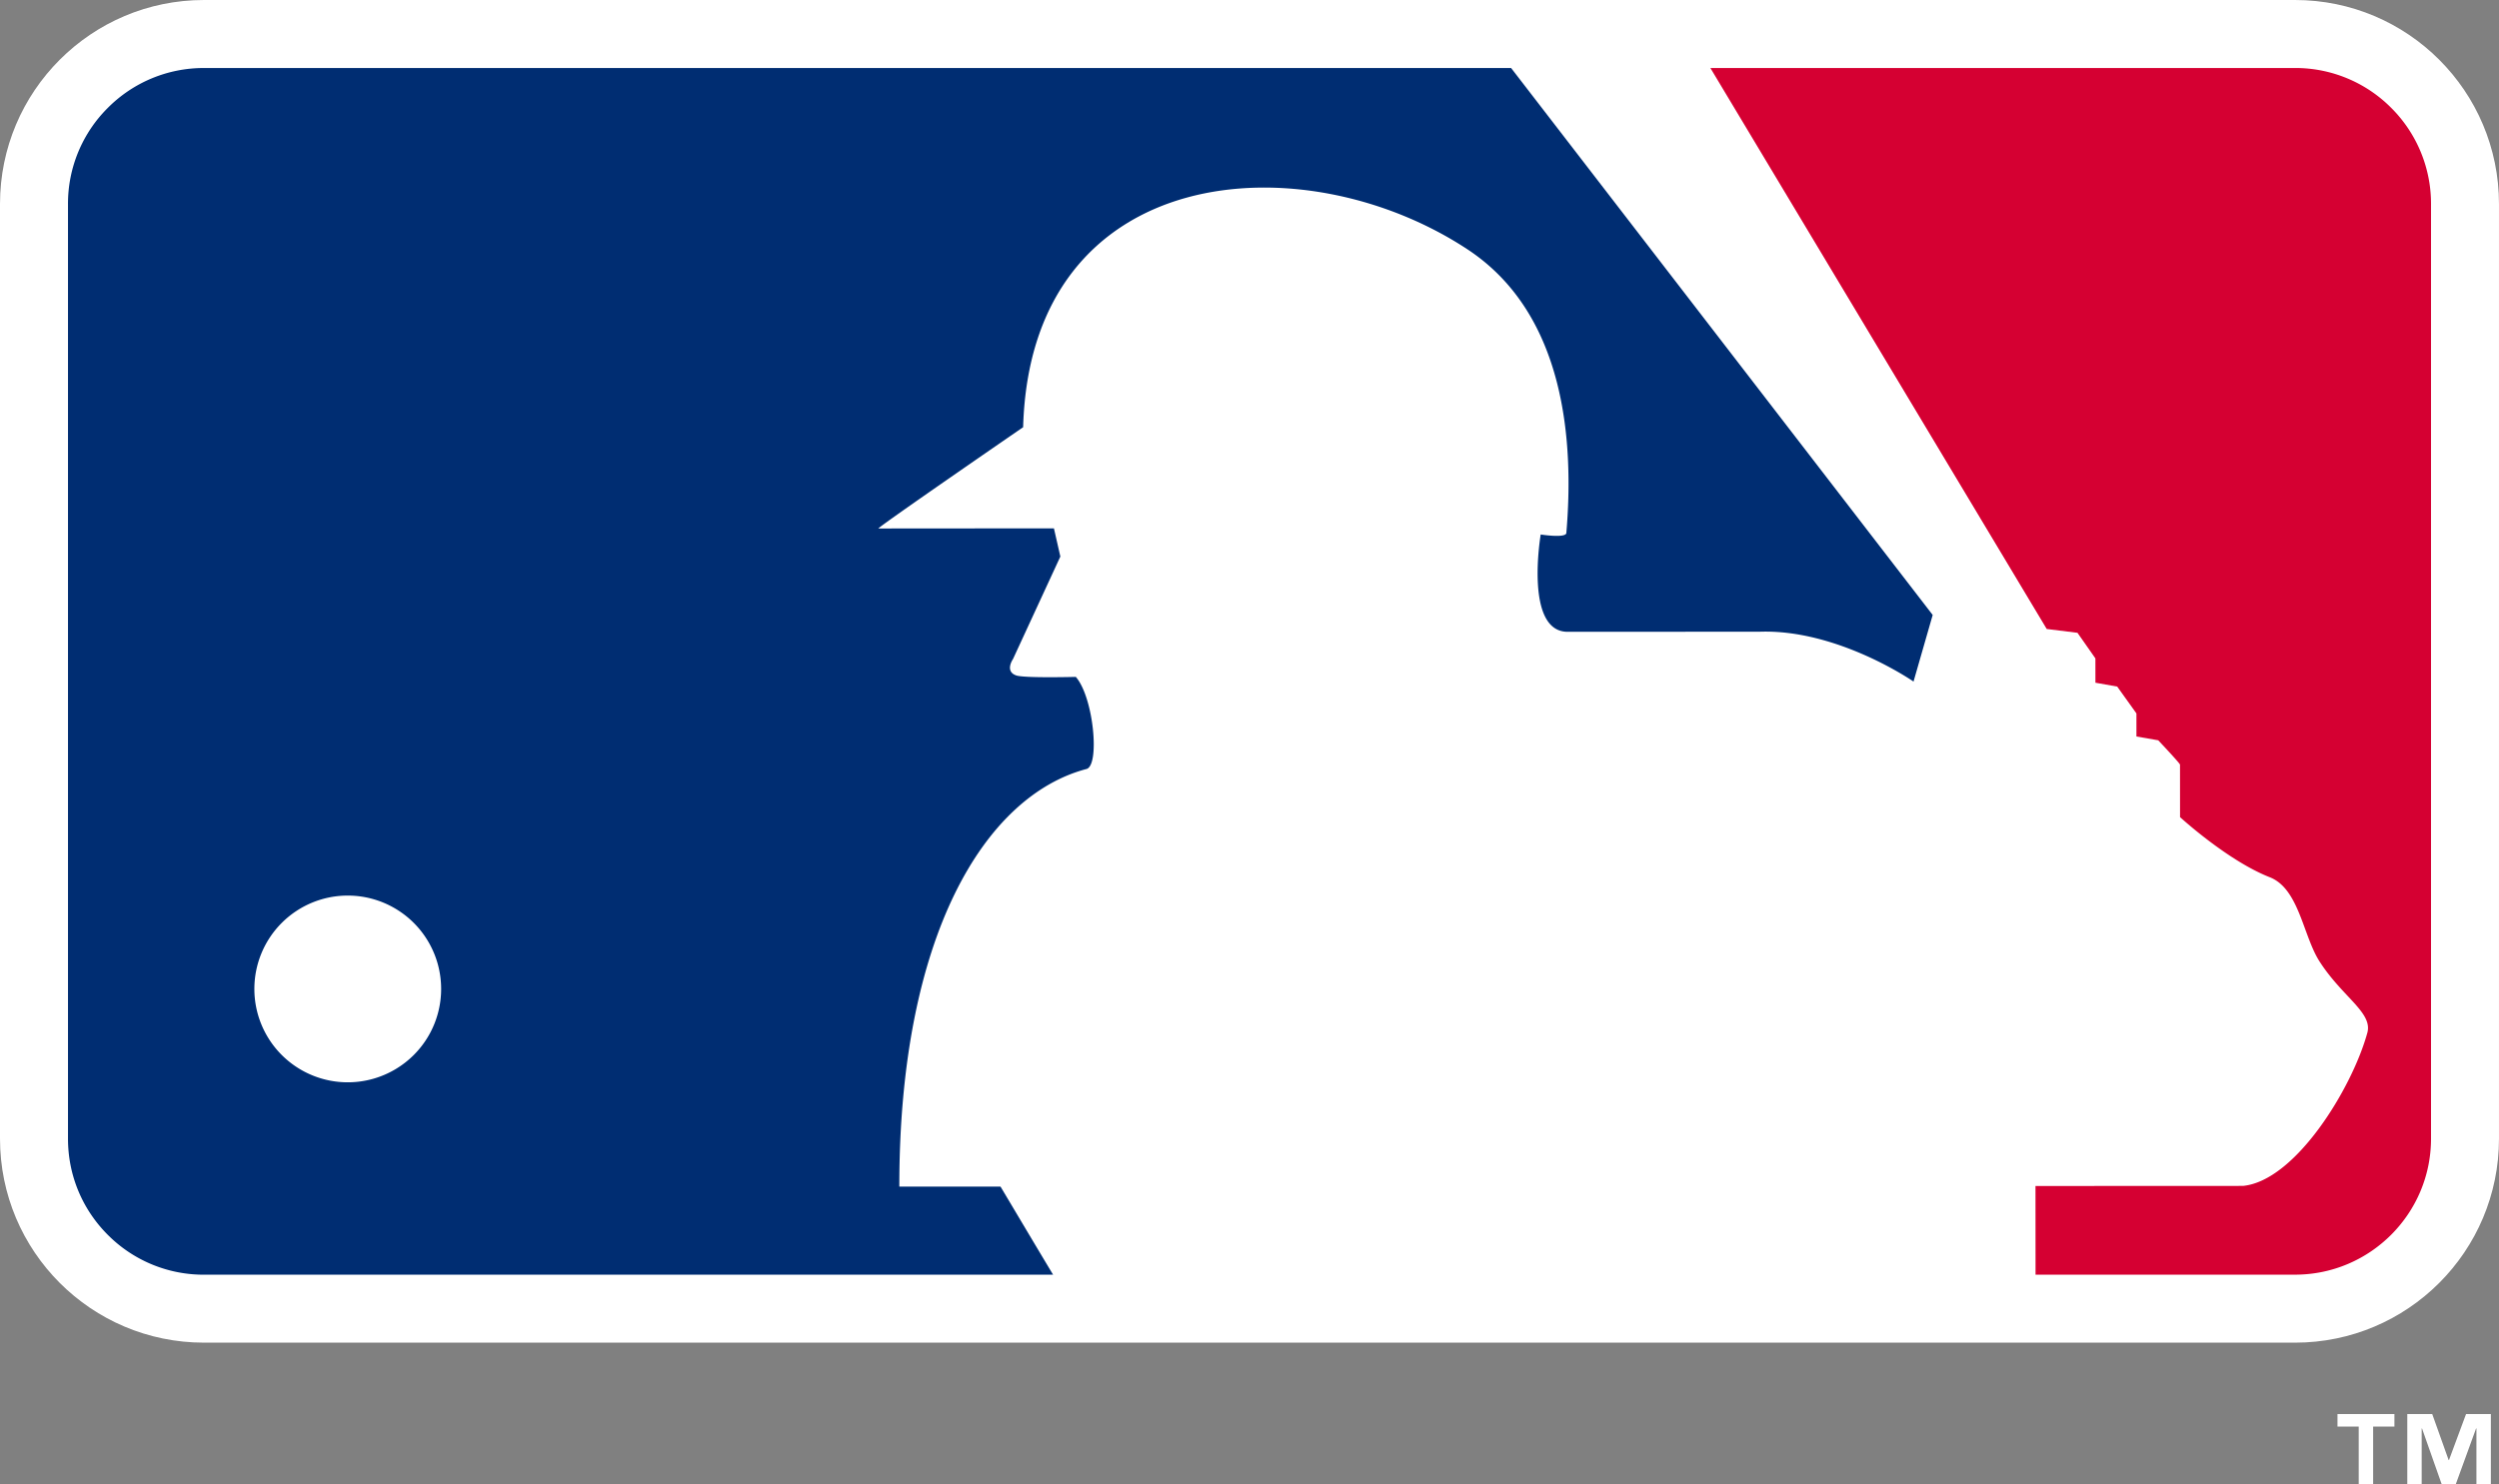
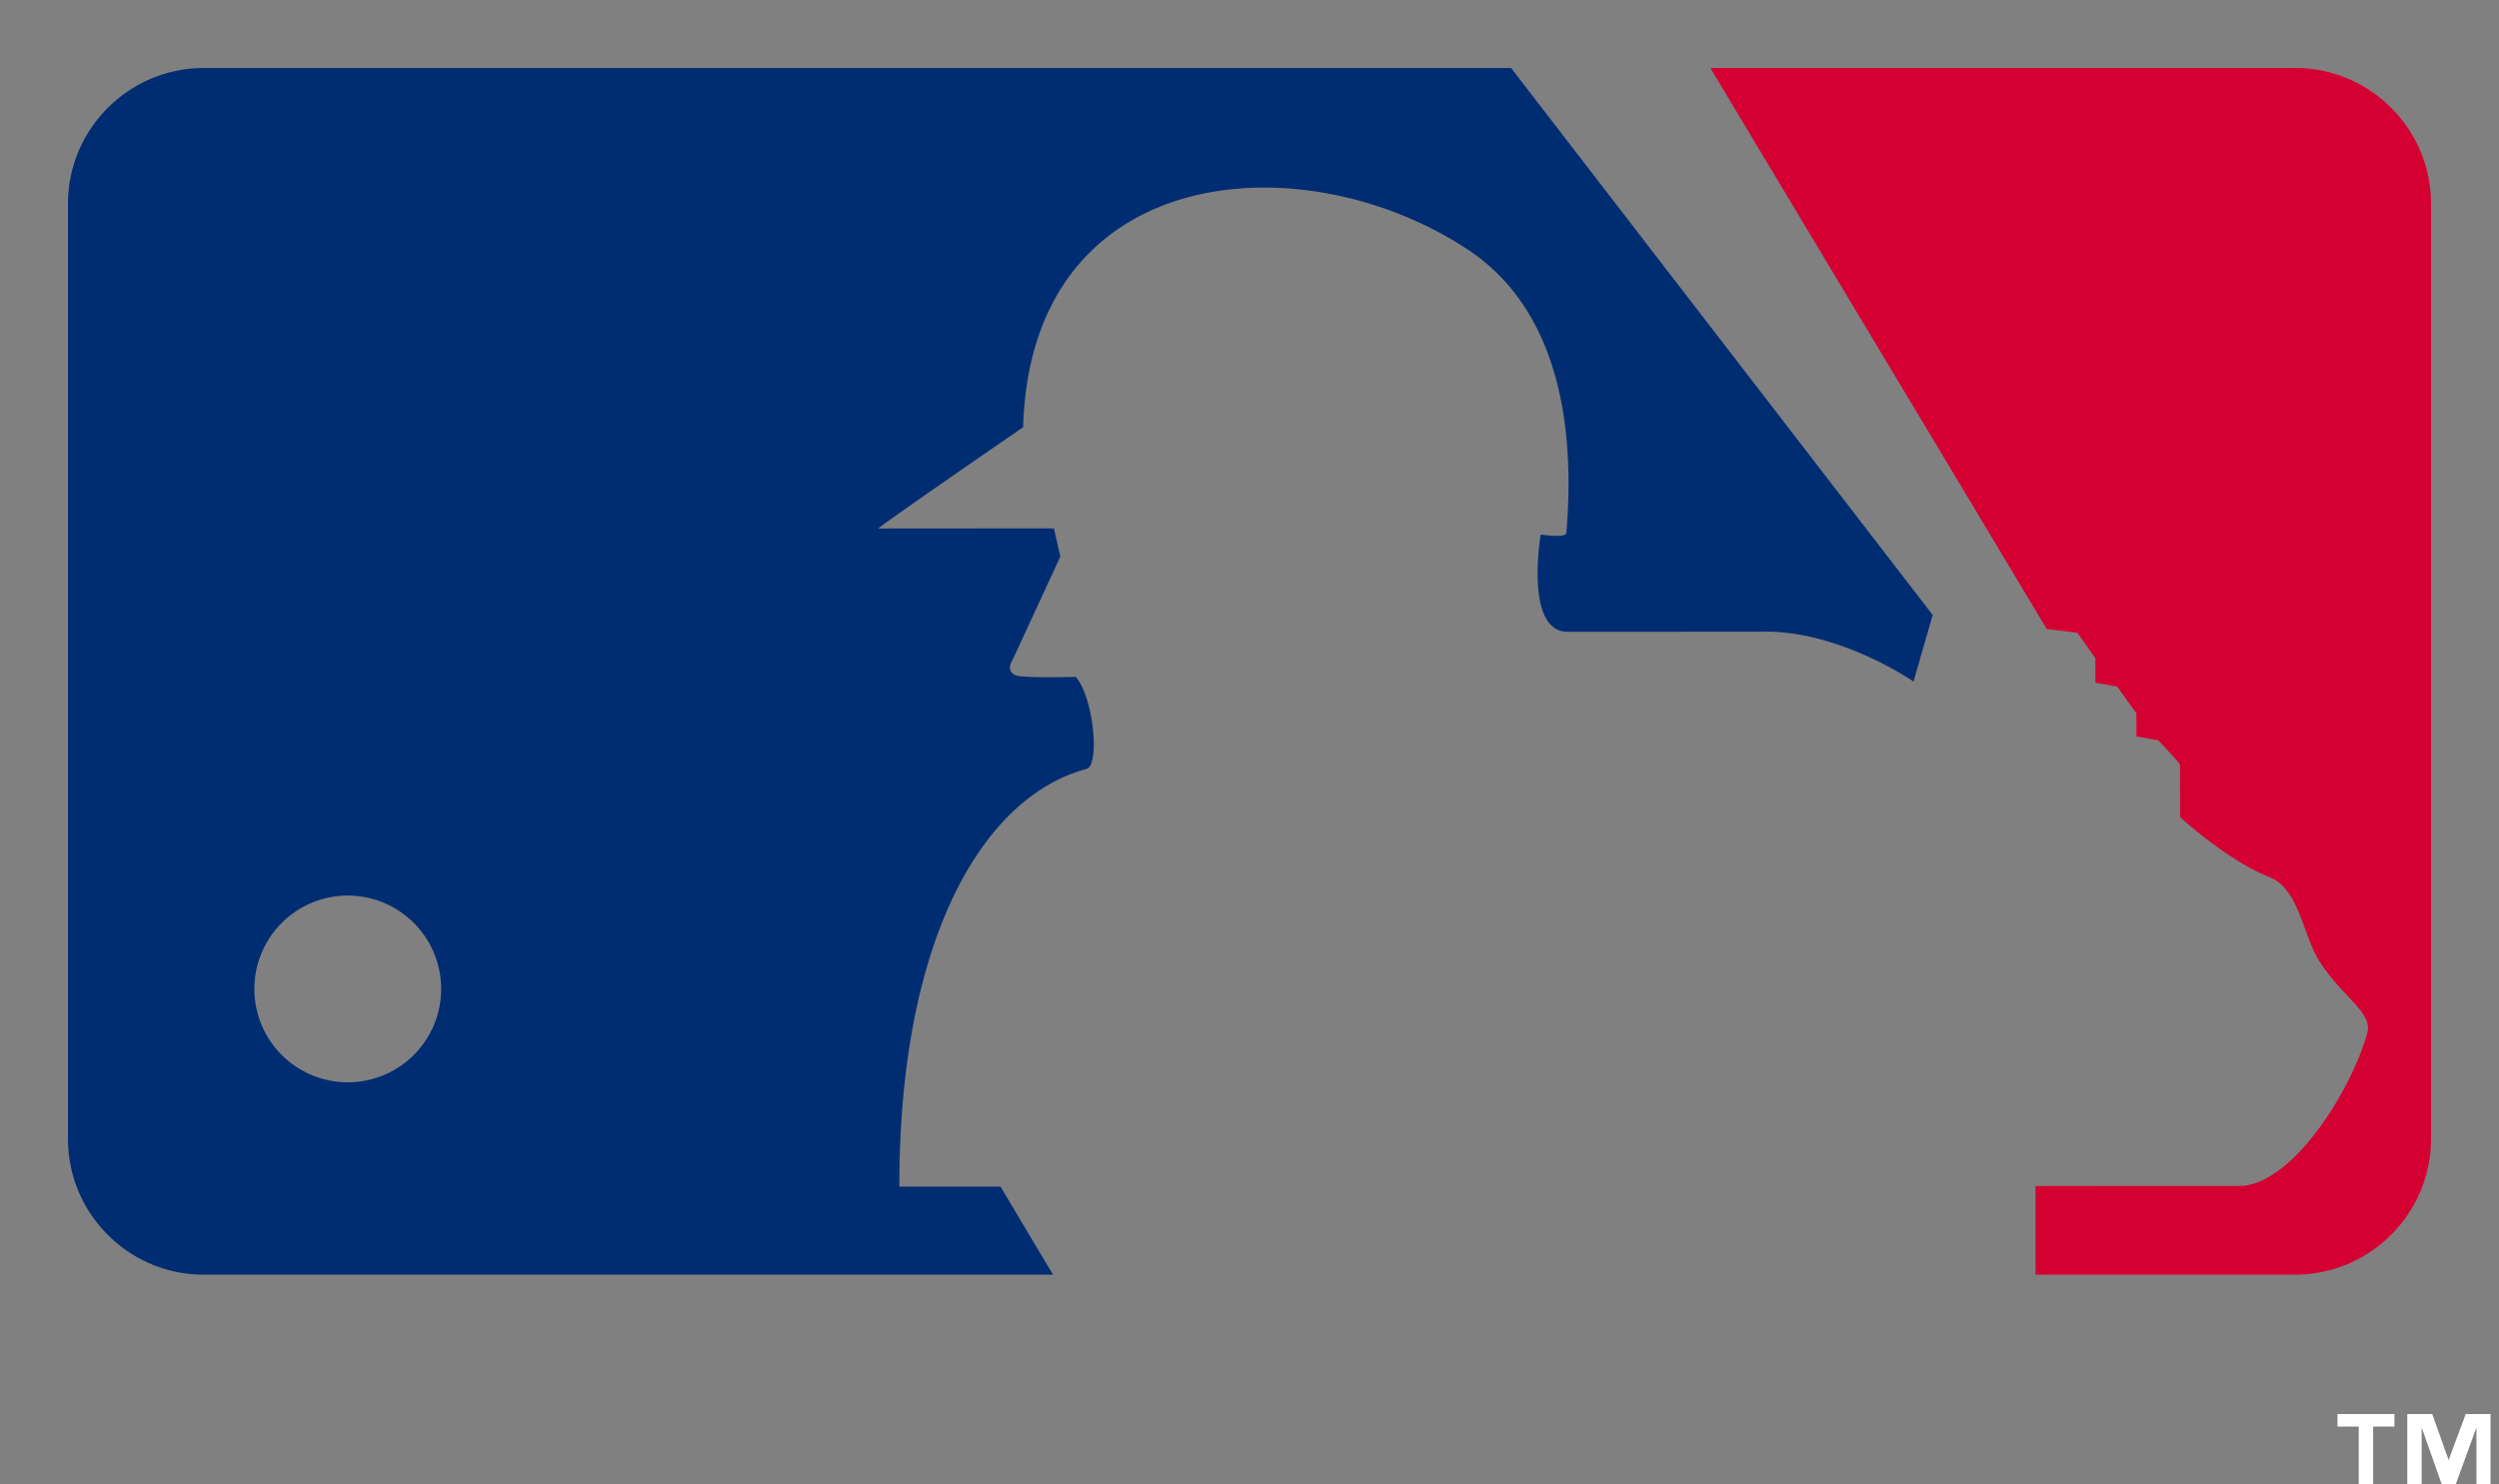
<svg xmlns="http://www.w3.org/2000/svg" viewBox="0 0 125.955 74.842">
  <rect x="0" y="0" width="125.955" height="74.842" fill="#808080" stroke="none" />
-   <path d="M10.282 67.691C4.604 67.691 0 63.087 0 57.408V10.283C0 4.603 4.604 0 10.282 0h105.39c5.678 0 10.282 4.603 10.282 10.283v47.125c0 5.679-4.604 10.283-10.282 10.283H10.282z" fill="#fff" />
  <path d="M120.52 5.436a6.812 6.812 0 0 0-4.848-2.008H86.207l16.952 28.283 1.55.192.904 1.291.001 1.226 1.098.194.969 1.354v1.163l1.098.191s1.098 1.162 1.098 1.228l.002 2.646s2.389 2.193 4.521 3.03c1.485.58 1.679 2.971 2.52 4.262 1.163 1.806 2.711 2.58 2.39 3.613-.772 2.775-3.611 7.426-6.258 7.687 0 0-6.584.002-10.459.006l.003 4.469h13.078c3.78 0 6.855-3.077 6.855-6.856V10.283a6.82 6.82 0 0 0-2.009-4.847z" fill="#d50032" />
  <path d="M76.163 3.429h-65.88a6.808 6.808 0 0 0-4.847 2.008 6.804 6.804 0 0 0-2.009 4.846v47.125c0 1.832.713 3.554 2.008 4.849a6.808 6.808 0 0 0 4.847 2.008h42.796c-1.075-1.79-2.279-3.823-2.65-4.441l-5.1.001c-.007-12.651 4.314-19.691 9.414-21.05.709-.13.386-3.616-.519-4.649 0 0-2.453.066-2.97-.063-.646-.192-.195-.838-.195-.838l2.386-5.167-.324-1.421-8.844.007c-.13-.002 7.292-5.106 7.292-5.106C51.95 8.11 65.701 7.07 74.032 12.616c4.908 3.291 5.299 9.748 4.914 14.267-.064.258-1.291.064-1.291.064s-.835 4.906 1.357 4.906l9.685-.005c3.938-.132 7.749 2.514 7.749 2.514l.966-3.358L76.163 3.429zM17.598 54.565a4.707 4.707 0 1 1-.003-9.413 4.707 4.707 0 0 1 .003 9.413z" fill="#002d72" />
  <g>
-     <path d="M120.683 71.923h-1.072v2.919h-.726v-2.919h-1.071v-.634h2.87v.634zm4.861 2.919h-.727v-2.826h-.017l-1.029 2.826h-.7l-.996-2.826h-.017v2.826h-.726v-3.553h1.257l.828 2.321h.017l.861-2.321h1.25v3.553z" fill="#fff" />
+     <path d="M120.683 71.923h-1.072v2.919h-.726v-2.919h-1.071v-.634h2.87v.634zm4.861 2.919h-.727v-2.826h-.017l-1.029 2.826h-.7l-.996-2.826h-.017v2.826h-.726v-3.553h1.257l.828 2.321l.861-2.321h1.25v3.553z" fill="#fff" />
  </g>
</svg>